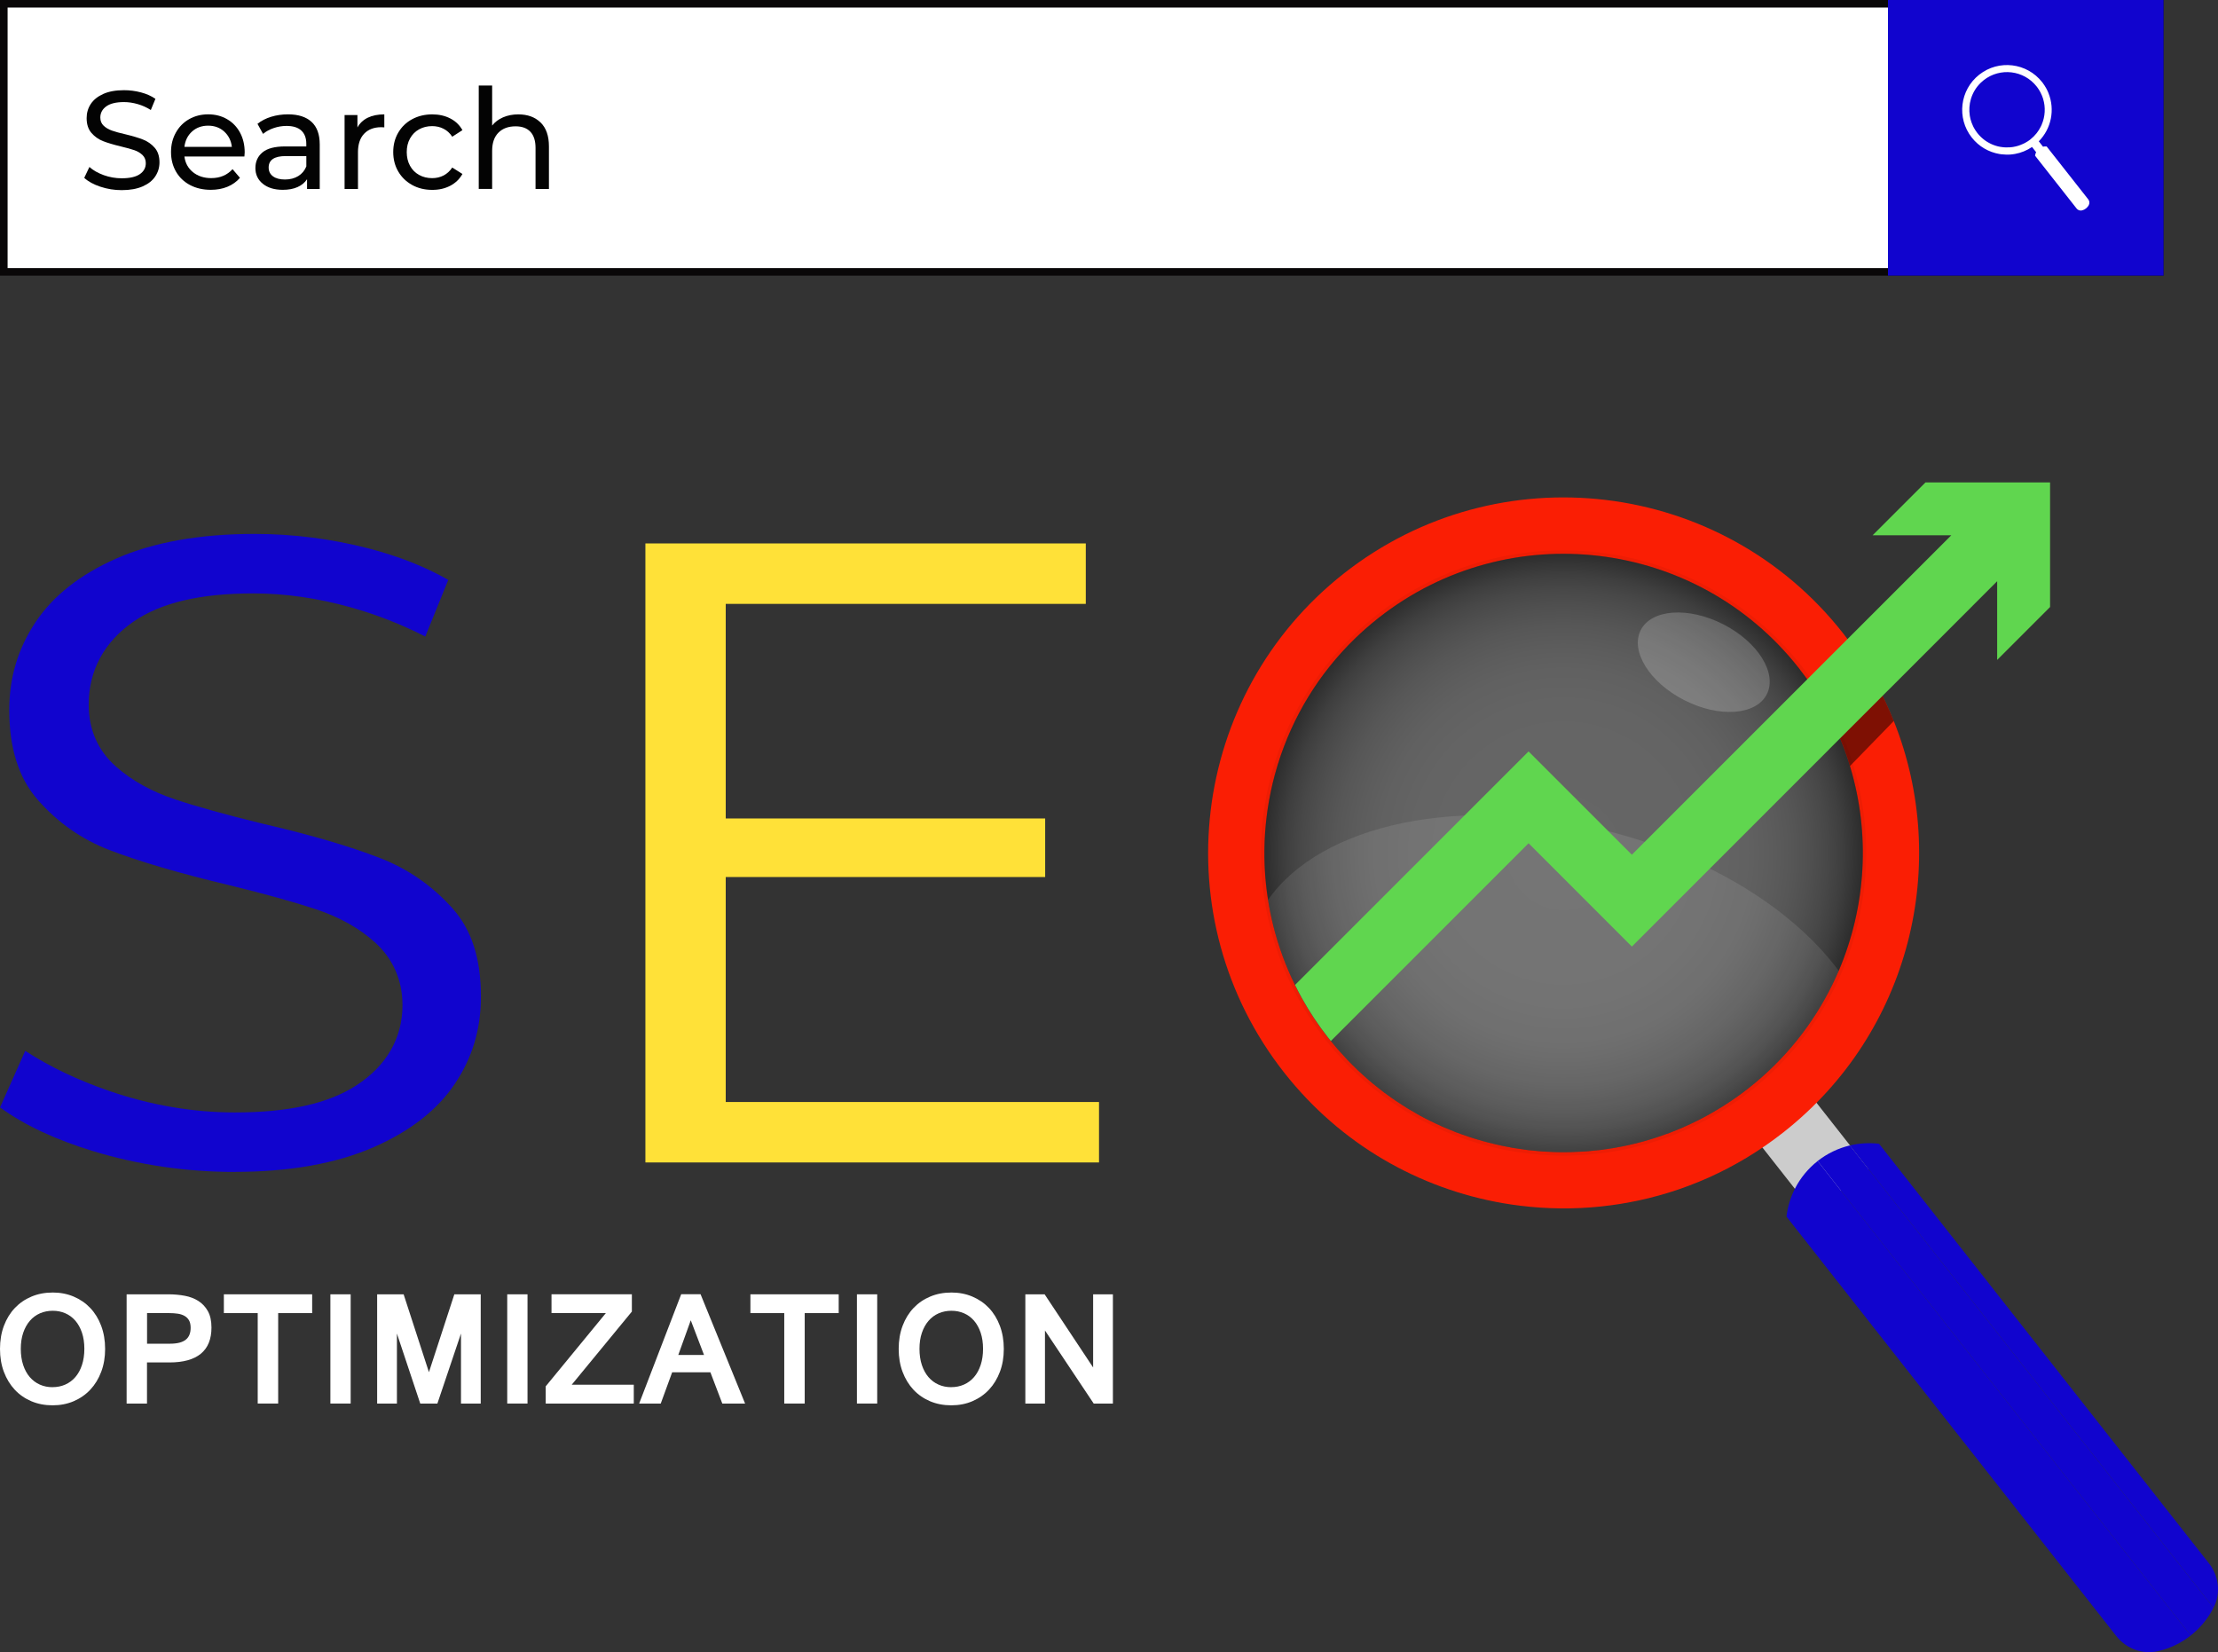
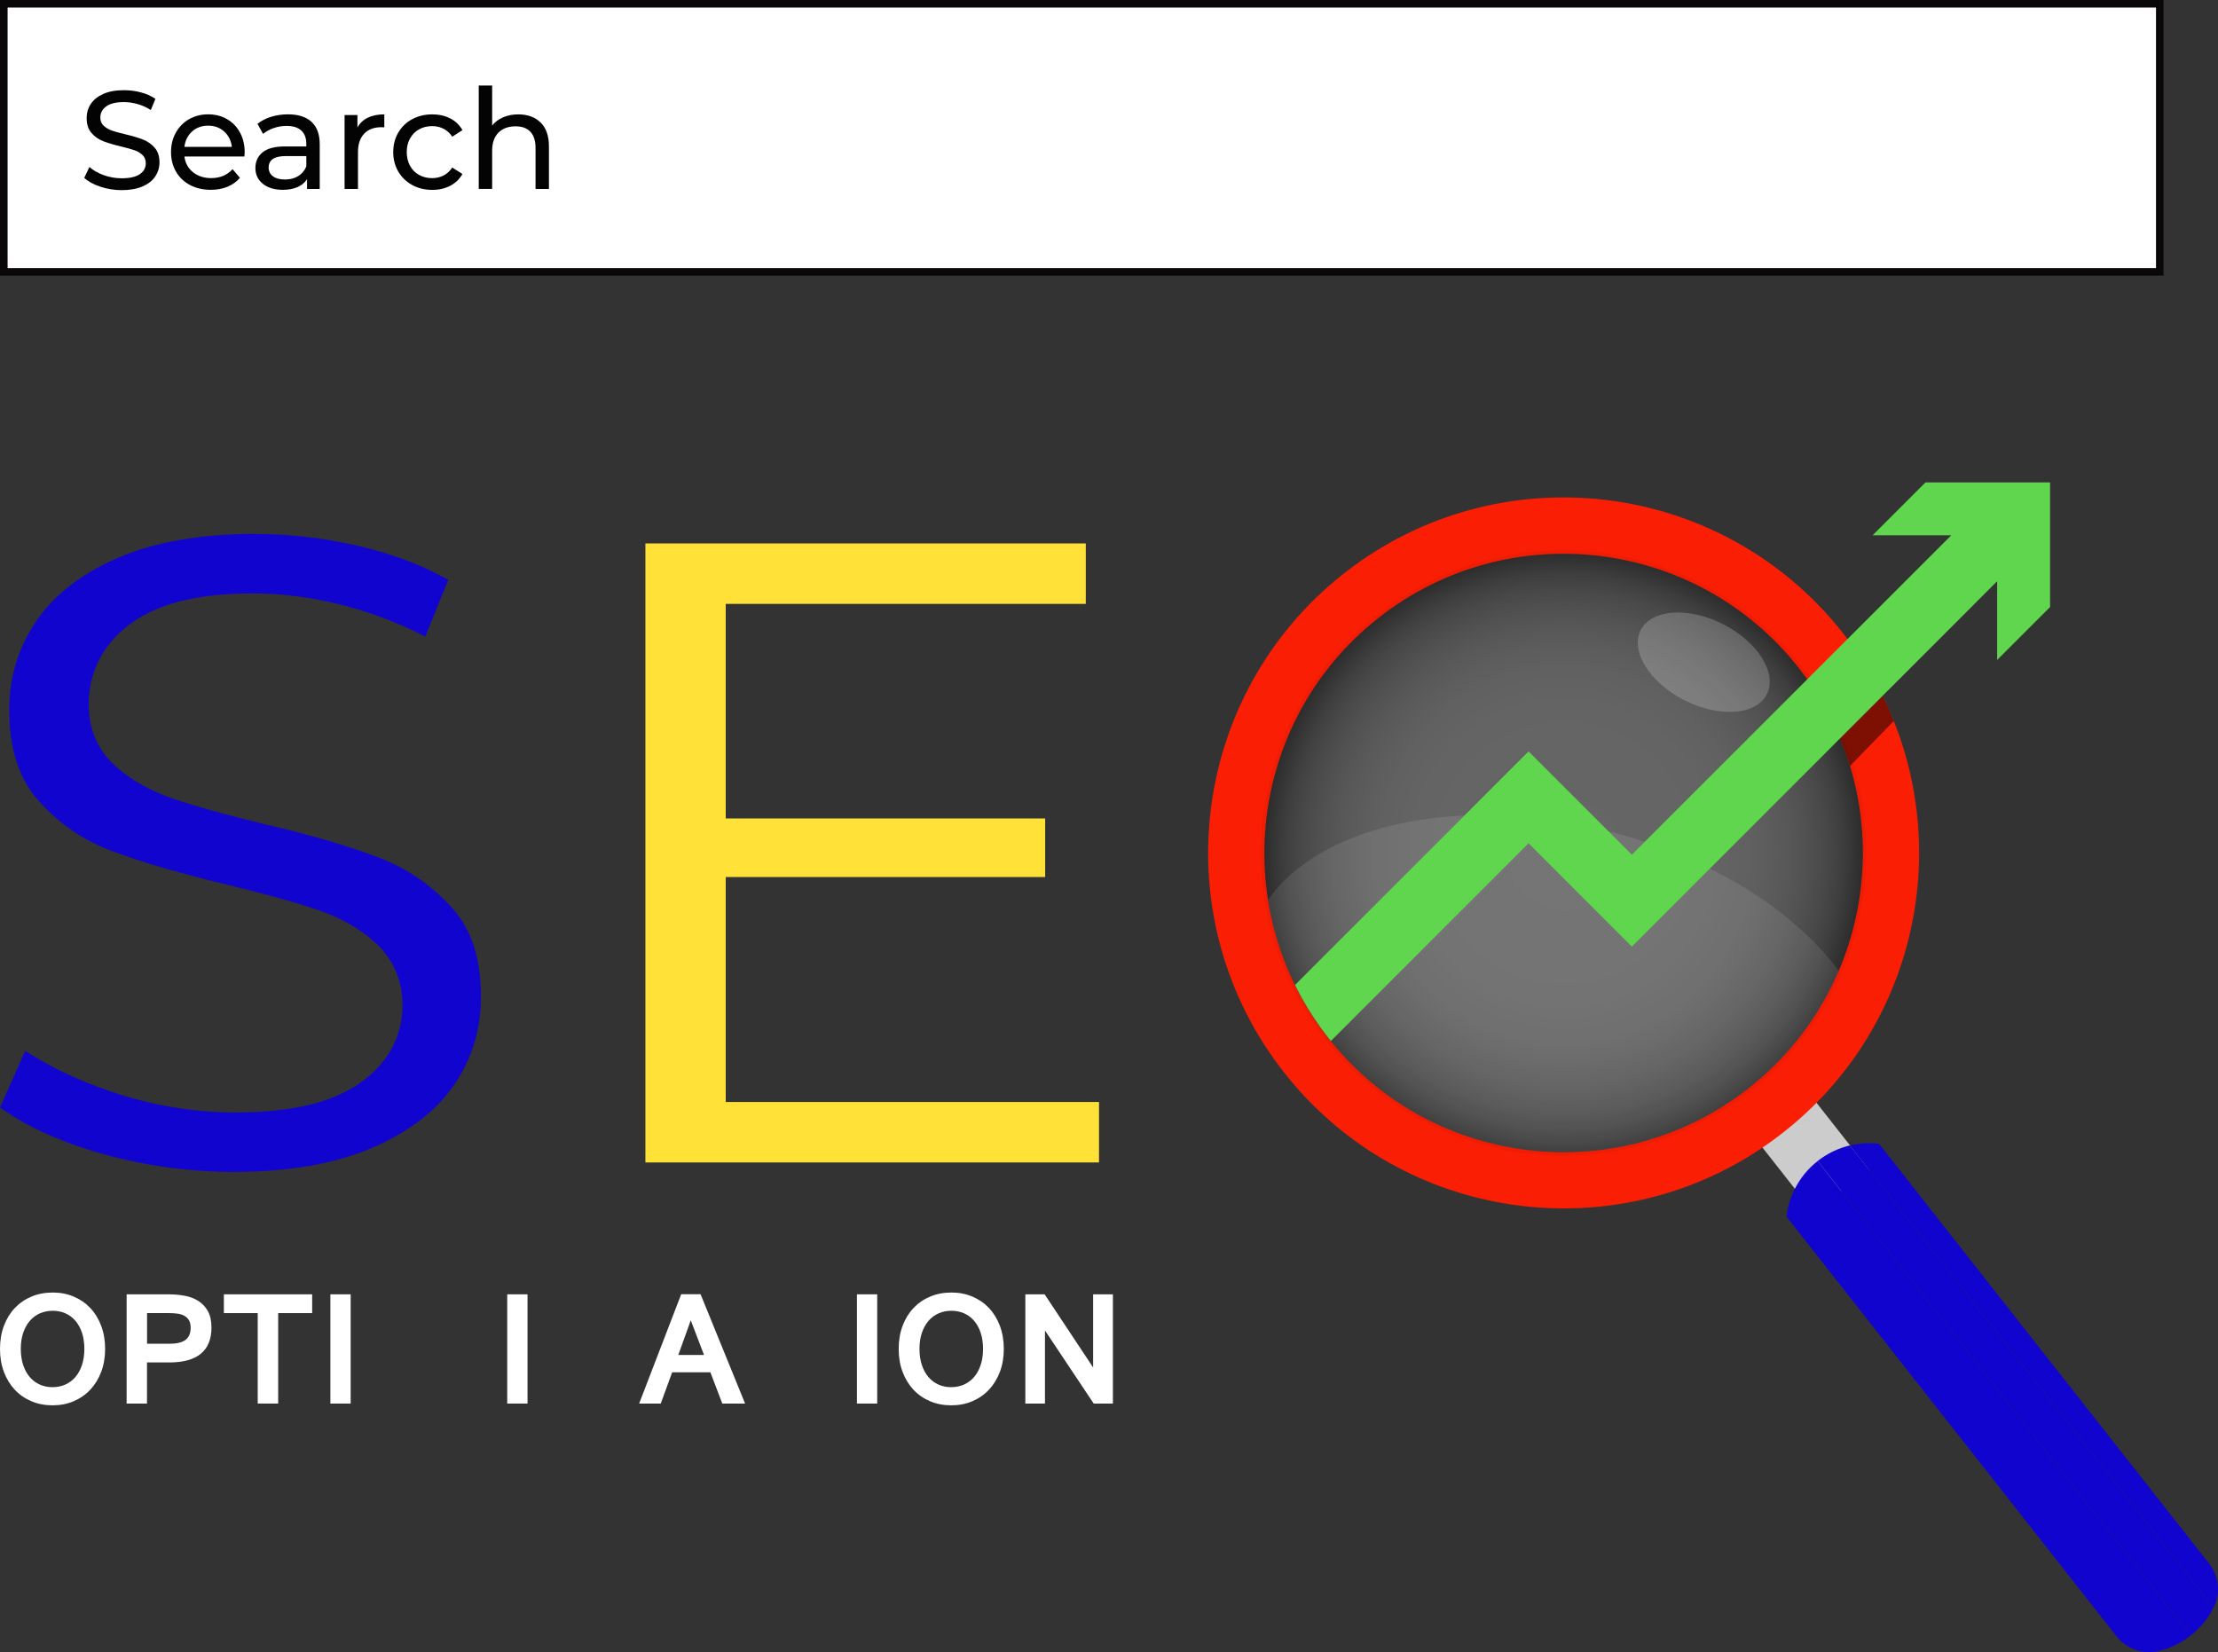
<svg xmlns="http://www.w3.org/2000/svg" id="Layer_2" viewBox="0 0 776.47 578.38">
  <rect x="0" y="0" width="776.47" height="578.38" fill="#333333" stroke="none" />
  <defs>
    <style>.cls-1{opacity:.05;}.cls-1,.cls-2,.cls-3,.cls-4,.cls-5{isolation:isolate;}.cls-1,.cls-6{fill:#090708;}.cls-7,.cls-2,.cls-5{fill:#fff;}.cls-8{fill:#1104ce;}.cls-2{opacity:.1;}.cls-3{opacity:.5;}.cls-3,.cls-9{fill:#030303;}.cls-4{fill:url(#radial-gradient);opacity:.25;}.cls-10{fill:#ccc;}.cls-11{fill:#fa1e04;}.cls-12{fill:#ffe138;}.cls-5{opacity:.2;}.cls-13{fill:#60d64f;}</style>
    <radialGradient id="radial-gradient" cx="124.11" cy="-1295.19" fx="124.11" fy="-1295.19" r="104.75" gradientTransform="translate(694.07 -994.22) rotate(-179)" gradientUnits="userSpaceOnUse">
      <stop offset="0" stop-color="#fff" />
      <stop offset=".38" stop-color="#fdfdfd" />
      <stop offset=".52" stop-color="#f6f6f6" />
      <stop offset=".62" stop-color="#eaeaea" />
      <stop offset=".69" stop-color="#d9d9d9" />
      <stop offset=".76" stop-color="#c3c3c3" />
      <stop offset=".82" stop-color="#a8a8a8" />
      <stop offset=".88" stop-color="#878787" />
      <stop offset=".93" stop-color="#626262" />
      <stop offset=".97" stop-color="#393939" />
      <stop offset="1" stop-color="#1a1a1a" />
    </radialGradient>
  </defs>
  <g id="Layer_1-2">
    <g id="Layer_2-2">
      <g id="Layer_1-2">
        <g>
          <g>
            <g>
              <g>
                <polygon class="cls-10" points="625.75 373.12 619.31 378.18 612.87 383.24 606.44 388.3 634.88 424.47 641.32 419.41 647.75 414.35 654.19 409.29 625.75 373.12" />
                <g>
                  <path class="cls-8" d="M636.32,406.44l130.61,166.09c3.29-2.59,6.02-5.88,7.96-9.69l-127.28-161.86c-4.16,.99-8,2.87-11.29,5.45h0Z" />
                  <g>
                    <path class="cls-8" d="M766.93,572.53l-130.61-166.09c-3.29,2.59-6.02,5.87-7.96,9.68l22.21,28.25-22.21-28.25c-1.52,2.98-2.54,6.26-2.96,9.77l59.53,75.71,1.65,2.09,.4,.51,7.8,9.91h0l.6,.77,8.13,10.34,1.91,2.42,13.71,17.44,21.75,27.67c3.47,4.42,9.18,6.54,14.66,5.26l.11-.02-1.3-1.65,1.3,1.65c4.16-.99,7.99-2.87,11.28-5.45h0Z" />
                    <path class="cls-8" d="M773.29,547.26l-115.48-146.86c-3.51-.41-6.94-.19-10.19,.58l127.28,161.86,.05-.09c2.54-5.02,1.82-11.07-1.65-15.49h0Z" />
                  </g>
                </g>
              </g>
              <g>
                <path class="cls-8" d="M82.19,410.26c-17.02,0-33.72-2.45-49.64-7.29-13.21-4.03-24.13-9.17-32.54-15.3l8.82-19.8c8.52,5.54,18.37,10.25,29.38,14.03,14.49,4.99,29.29,7.53,43.97,7.53,18.85,0,32.79-3.1,42.6-9.49,10.54-6.85,16.12-16.56,16.12-28.09,0-8.66-3.31-16.23-9.56-21.89-5.46-4.96-12.42-8.88-20.69-11.64-7.46-2.49-17.67-5.32-30.37-8.44-17.2-4.08-31.3-8.22-41.95-12.3-9.74-3.74-18.2-9.67-25.16-17.64-6.59-7.51-9.93-18.04-9.93-31.33,0-11.4,3-21.46,9.18-30.78,6.14-9.23,15.65-16.73,28.25-22.29,13-5.73,29.3-8.63,48.45-8.63,13.42,0,26.81,1.7,39.82,5.05,10.51,2.72,19.9,6.42,27.99,11.04l-8.05,19.83c-8.39-4.28-17.11-7.7-26-10.19-11.64-3.26-23.11-4.91-34.11-4.91-18.69,0-32.46,3.25-42.12,9.93-10.21,7.08-15.6,17.1-15.6,28.96,0,8.85,3.24,16.19,9.64,21.81,5.43,4.81,12.36,8.66,20.58,11.4,7.51,2.51,17.73,5.35,30.37,8.45,16.86,3.89,30.76,7.96,41.43,12.11,9.85,3.84,18.41,9.8,25.43,17.7,6.63,7.47,9.86,17.53,9.86,30.78,0,11.4-2.99,21.4-9.16,30.58-6.11,9.13-15.67,16.58-28.41,22.15-13.12,5.73-29.47,8.64-48.61,8.64v.02Z" />
                <polygon class="cls-12" points="225.94 406.94 225.94 190.24 380.11 190.24 380.11 211.4 254.06 211.4 254.06 286.52 365.89 286.52 365.89 307.02 254.06 307.02 254.06 385.78 384.74 385.78 384.74 406.94 225.94 406.94" />
                <g>
-                   <path class="cls-11" d="M662.96,252.41c-.44-1.1-.9-2.21-1.38-3.31-.11-.26-.23-.53-.36-.8-.68-1.58-1.41-3.14-2.18-4.7-.68-1.4-1.4-2.79-2.15-4.17-2.93-5.4-6.3-10.65-10.12-15.71-.5-.69-1.03-1.38-1.57-2.06-42.48-54.02-120.71-63.39-174.74-20.91-54.02,42.49-63.38,120.73-20.89,174.75,19.79,25.16,47.33,40.63,76.57,45.69,2.01,.35,4.02,.65,6.05,.89,4.57,.57,9.19,.88,13.8,.93,.2,0,.41,.01,.61,.01,.91,0,1.81,0,2.72-.01,.2,0,.41-.01,.61-.01,4.62-.09,9.24-.43,13.84-1.05,2.04-.26,4.06-.59,6.08-.95,19.28-3.51,37.99-11.65,54.47-24.6,44.43-34.95,58.65-94.06,38.65-144h0Zm-19.27,87.43c-.65,1.53-1.35,3.05-2.08,4.55-6.71,13.84-16.57,26.41-29.48,36.56-1.33,1.05-2.69,2.06-4.07,3.04-.12,.09-.25,.18-.38,.27-1.33,.93-2.66,1.82-4.01,2.68-.18,.13-.36,.24-.55,.35-1.34,.84-2.69,1.66-4.07,2.43-.17,.1-.34,.19-.52,.3-1.4,.78-2.81,1.55-4.24,2.26-.08,.05-.16,.08-.24,.11-1.47,.74-2.96,1.43-4.45,2.09-.05,.02-.08,.05-.12,.06-1.46,.64-2.92,1.24-4.4,1.81-.19,.08-.39,.15-.57,.23-1.42,.53-2.84,1.03-4.27,1.5-.24,.08-.48,.16-.73,.24-1.41,.45-2.84,.89-4.27,1.28-.23,.06-.45,.11-.67,.18-1.48,.39-2.96,.76-4.44,1.09-.1,.02-.22,.05-.32,.07-1.43,.31-2.86,.59-4.31,.84-.24,.03-.48,.08-.72,.13-1.5,.25-3.01,.48-4.54,.66-.23,.02-.47,.05-.69,.08-1.31,.15-2.61,.27-3.92,.38-.34,.02-.69,.06-1.03,.08-3.04,.2-6.07,.28-9.11,.23-.4-.01-.8-.02-1.18-.03-1.25-.05-2.5-.1-3.74-.18-.27-.01-.56-.02-.83-.05-1.47-.11-2.93-.25-4.4-.42-.36-.05-.72-.09-1.08-.14-1.31-.17-2.6-.35-3.9-.57-.18-.02-.36-.05-.55-.08-1.34-.23-2.67-.49-4-.77-.74-.16-1.48-.33-2.23-.5-.81-.19-1.61-.39-2.42-.59-.75-.19-1.48-.4-2.22-.6-.81-.23-1.6-.45-2.4-.7-.74-.23-1.47-.45-2.18-.69-.81-.26-1.6-.55-2.4-.83-.7-.25-1.42-.51-2.13-.77-.81-.32-1.61-.65-2.41-.98-.68-.27-1.36-.55-2.03-.84-.86-.38-1.72-.78-2.58-1.18-.59-.28-1.19-.55-1.78-.84-1.4-.69-2.79-1.41-4.16-2.16-.52-.28-1.03-.6-1.55-.9-.89-.5-1.77-1.01-2.65-1.55-.6-.38-1.2-.76-1.8-1.15-.77-.49-1.55-.99-2.3-1.5-.61-.42-1.23-.85-1.83-1.28-.73-.51-1.46-1.03-2.17-1.57-.6-.45-1.21-.92-1.8-1.4-.7-.55-1.4-1.1-2.09-1.67-.58-.49-1.17-.98-1.74-1.48-.69-.59-1.36-1.19-2.03-1.81-.56-.51-1.11-1.01-1.66-1.53-.68-.66-1.35-1.33-2.02-2-.51-.51-1.03-1.02-1.53-1.55-.72-.75-1.42-1.53-2.11-2.31-.43-.48-.88-.94-1.3-1.43-.81-.93-1.6-1.89-2.38-2.85-.18-.23-.36-.44-.55-.67-.1-.14-.22-.26-.32-.4-3.5-4.44-6.57-9.08-9.24-13.87-.86-1.55-1.67-3.1-2.44-4.67-3.29-6.67-5.81-13.6-7.58-20.64-.75-3.02-1.39-6.07-1.86-9.13-2.47-15.61-1.35-31.58,3.17-46.64,.07-.25,.14-.5,.22-.74,.03-.11,.07-.23,.11-.34,5.06-16.25,14.12-31.4,26.98-43.86,2.59-2.51,5.34-4.91,8.24-7.2,45.47-35.75,111.33-27.89,147.09,17.6,1.02,1.31,2.01,2.63,2.97,3.96,2.89,4.04,5.45,8.22,7.67,12.52,1.4,2.67,2.67,5.4,3.82,8.15,.76,1.85,1.48,3.72,2.13,5.6,.47,1.35,.91,2.72,1.32,4.08,7.2,23.68,5.68,49.13-3.94,71.68v-.03Z" />
-                   <path class="cls-11" d="M646.77,223.73l-14.07,14.07c4.68,6.56,8.5,13.49,11.49,20.67l14.85-14.86c-3.39-6.88-7.47-13.54-12.27-19.88h0Z" />
+                   <path class="cls-11" d="M662.96,252.41c-.44-1.1-.9-2.21-1.38-3.31-.11-.26-.23-.53-.36-.8-.68-1.58-1.41-3.14-2.18-4.7-.68-1.4-1.4-2.79-2.15-4.17-2.93-5.4-6.3-10.65-10.12-15.71-.5-.69-1.03-1.38-1.57-2.06-42.48-54.02-120.71-63.39-174.74-20.91-54.02,42.49-63.38,120.73-20.89,174.75,19.79,25.16,47.33,40.63,76.57,45.69,2.01,.35,4.02,.65,6.05,.89,4.57,.57,9.19,.88,13.8,.93,.2,0,.41,.01,.61,.01,.91,0,1.81,0,2.72-.01,.2,0,.41-.01,.61-.01,4.62-.09,9.24-.43,13.84-1.05,2.04-.26,4.06-.59,6.08-.95,19.28-3.51,37.99-11.65,54.47-24.6,44.43-34.95,58.65-94.06,38.65-144h0Zm-19.27,87.43c-.65,1.53-1.35,3.05-2.08,4.55-6.71,13.84-16.57,26.41-29.48,36.56-1.33,1.05-2.69,2.06-4.07,3.04-.12,.09-.25,.18-.38,.27-1.33,.93-2.66,1.82-4.01,2.68-.18,.13-.36,.24-.55,.35-1.34,.84-2.69,1.66-4.07,2.43-.17,.1-.34,.19-.52,.3-1.4,.78-2.81,1.55-4.24,2.26-.08,.05-.16,.08-.24,.11-1.47,.74-2.96,1.43-4.45,2.09-.05,.02-.08,.05-.12,.06-1.46,.64-2.92,1.24-4.4,1.81-.19,.08-.39,.15-.57,.23-1.42,.53-2.84,1.03-4.27,1.5-.24,.08-.48,.16-.73,.24-1.41,.45-2.84,.89-4.27,1.28-.23,.06-.45,.11-.67,.18-1.48,.39-2.96,.76-4.44,1.09-.1,.02-.22,.05-.32,.07-1.43,.31-2.86,.59-4.31,.84-.24,.03-.48,.08-.72,.13-1.5,.25-3.01,.48-4.54,.66-.23,.02-.47,.05-.69,.08-1.31,.15-2.61,.27-3.92,.38-.34,.02-.69,.06-1.03,.08-3.04,.2-6.07,.28-9.11,.23-.4-.01-.8-.02-1.18-.03-1.25-.05-2.5-.1-3.74-.18-.27-.01-.56-.02-.83-.05-1.47-.11-2.93-.25-4.4-.42-.36-.05-.72-.09-1.08-.14-1.31-.17-2.6-.35-3.9-.57-.18-.02-.36-.05-.55-.08-1.34-.23-2.67-.49-4-.77-.74-.16-1.48-.33-2.23-.5-.81-.19-1.61-.39-2.42-.59-.75-.19-1.48-.4-2.22-.6-.81-.23-1.6-.45-2.4-.7-.74-.23-1.47-.45-2.18-.69-.81-.26-1.6-.55-2.4-.83-.7-.25-1.42-.51-2.13-.77-.81-.32-1.61-.65-2.41-.98-.68-.27-1.36-.55-2.03-.84-.86-.38-1.72-.78-2.58-1.18-.59-.28-1.19-.55-1.78-.84-1.4-.69-2.79-1.41-4.16-2.16-.52-.28-1.03-.6-1.55-.9-.89-.5-1.77-1.01-2.65-1.55-.6-.38-1.2-.76-1.8-1.15-.77-.49-1.55-.99-2.3-1.5-.61-.42-1.23-.85-1.83-1.28-.73-.51-1.46-1.03-2.17-1.57-.6-.45-1.21-.92-1.8-1.4-.7-.55-1.4-1.1-2.09-1.67-.58-.49-1.17-.98-1.74-1.48-.69-.59-1.36-1.19-2.03-1.81-.56-.51-1.11-1.01-1.66-1.53-.68-.66-1.35-1.33-2.02-2-.51-.51-1.03-1.02-1.53-1.55-.72-.75-1.42-1.53-2.11-2.31-.43-.48-.88-.94-1.3-1.43-.81-.93-1.6-1.89-2.38-2.85-.18-.23-.36-.44-.55-.67-.1-.14-.22-.26-.32-.4-3.5-4.44-6.57-9.08-9.24-13.87-.86-1.55-1.67-3.1-2.44-4.67-3.29-6.67-5.81-13.6-7.58-20.64-.75-3.02-1.39-6.07-1.86-9.13-2.47-15.61-1.35-31.58,3.17-46.64,.07-.25,.14-.5,.22-.74,.03-.11,.07-.23,.11-.34,5.06-16.25,14.12-31.4,26.98-43.86,2.59-2.51,5.34-4.91,8.24-7.2,45.47-35.75,111.33-27.89,147.09,17.6,1.02,1.31,2.01,2.63,2.97,3.96,2.89,4.04,5.45,8.22,7.67,12.52,1.4,2.67,2.67,5.4,3.82,8.15,.76,1.85,1.48,3.72,2.13,5.6,.47,1.35,.91,2.72,1.32,4.08,7.2,23.68,5.68,49.13-3.94,71.68v-.03" />
                  <path class="cls-1" d="M464.11,364.08c36.16,45.99,102.76,53.96,148.75,17.79,45.99-36.16,53.95-102.76,17.79-148.75-36.17-45.99-102.77-53.95-148.75-17.79-45.99,36.17-53.96,102.77-17.79,148.75h0Zm-20.2-49.05c-5.73-36.26,7.81-74.46,38.72-98.77,45.48-35.76,111.33-27.89,147.09,17.59,24.52,31.18,28.52,71.93,13.97,105.99-6.67,15.63-17.25,29.85-31.56,41.1-45.48,35.76-111.33,27.89-147.09-17.59-11.45-14.57-18.43-31.23-21.13-48.32h0Z" />
                  <path class="cls-4" d="M443.91,315.03c2.7,17.09,9.67,33.75,21.13,48.32,35.76,45.48,101.61,53.35,147.09,17.59,14.3-11.25,24.89-25.47,31.56-41.1,14.55-34.06,10.55-74.81-13.97-105.99-35.76-45.48-101.61-53.35-147.09-17.59-30.91,24.31-44.45,62.51-38.72,98.77h0Z" />
                  <ellipse class="cls-5" cx="596.45" cy="231.82" rx="14.93" ry="24.76" transform="translate(119.41 658.35) rotate(-63.04)" />
                  <path class="cls-2" d="M465.04,363.35c35.76,45.48,101.61,53.35,147.09,17.59,14.3-11.25,24.89-25.47,31.56-41.1-15.7-21.19-44.86-39.76-80.73-48.88-51.76-13.15-100.63-2.36-119.05,24.07,2.7,17.09,9.67,33.75,21.13,48.32h0Z" />
                </g>
              </g>
              <path class="cls-3" d="M662.96,252.41l-15.32,15.75c-.41-1.36-.85-2.73-1.32-4.08-.65-1.89-1.36-3.75-2.13-5.6l-3.79,3.79-4.68-8.87,4.65-3.07,16.52-10.88,2.15-1.42,1.69,3.9-1.69,1.69c.77,1.56,1.5,3.11,2.18,4.7,.14,.26,.25,.53,.36,.8,.48,1.1,.93,2.21,1.38,3.31v-.02Z" />
              <path class="cls-13" d="M717.68,168.89v43.61l-18.52,18.52v-27.55l-40.13,40.14-14.85,14.86-72.9,72.9-36.16-36.17-69.21,69.21c-.18-.23-.36-.44-.55-.67-.1-.14-.22-.26-.32-.4-3.5-4.44-6.57-9.08-9.24-13.87-.86-1.55-1.67-3.1-2.44-4.67l81.76-81.75,36.16,36.16,111.82-111.82h-27.55l18.52-18.51h43.61Z" />
            </g>
            <g>
              <path class="cls-7" d="M18.41,452.47c2.67,0,5.12,.47,7.37,1.42s4.19,2.28,5.82,4c1.63,1.72,2.91,3.8,3.82,6.23s1.38,5.13,1.38,8.08-.45,5.59-1.36,8.01-2.17,4.5-3.8,6.24c-1.62,1.74-3.56,3.09-5.81,4.06s-4.73,1.45-7.43,1.45-5.18-.48-7.43-1.43c-2.25-.96-4.19-2.3-5.81-4.04s-2.89-3.82-3.8-6.24c-.91-2.42-1.36-5.1-1.36-8.04s.46-5.68,1.38-8.11c.92-2.43,2.2-4.51,3.84-6.23s3.58-3.05,5.82-3.98c2.24-.94,4.69-1.41,7.36-1.41h0Zm-.03,33.13c1.62,0,3.12-.3,4.49-.91,1.37-.61,2.55-1.49,3.53-2.64,.99-1.15,1.75-2.55,2.3-4.22,.55-1.66,.83-3.54,.83-5.65s-.28-4.01-.84-5.66-1.33-3.05-2.32-4.19-2.15-2-3.51-2.59c-1.35-.59-2.82-.88-4.4-.88s-3.11,.3-4.48,.9-2.54,1.47-3.53,2.62-1.77,2.55-2.33,4.2c-.56,1.65-.84,3.52-.84,5.61s.28,3.99,.83,5.65c.55,1.66,1.32,3.07,2.3,4.22,.99,1.15,2.16,2.03,3.52,2.64,1.36,.61,2.84,.91,4.45,.91h0Z" />
              <path class="cls-7" d="M44.33,453.1h14.66c1.97,0,3.86,.17,5.68,.51,1.82,.34,3.41,.95,4.79,1.83,1.38,.88,2.49,2.07,3.32,3.56,.83,1.5,1.25,3.4,1.25,5.72,0,4.08-1.24,7.13-3.71,9.17s-6.14,3.06-11.01,3.06h-7.85v14.4h-7.13v-38.24h0Zm7.13,17.29h8c1.31,0,2.43-.12,3.35-.36s1.67-.6,2.25-1.07,1-1.05,1.27-1.74,.41-1.48,.41-2.39c0-1.1-.2-1.98-.59-2.65s-.94-1.19-1.62-1.56c-.69-.38-1.48-.63-2.38-.75-.9-.13-1.84-.19-2.82-.19h-7.85v10.72h-.02Z" />
              <path class="cls-7" d="M109.29,459.68h-11.91v31.66h-7.16v-31.66h-11.85v-6.58h30.91v6.58h.01Z" />
              <path class="cls-7" d="M122.76,491.34h-7.1v-38.24h7.1v38.24Z" />
-               <path class="cls-7" d="M168.3,491.34h-6.92v-24.51l-8.26,24.51h-6l-8.17-24.51v24.51h-6.92v-38.24h9.27l8.86,27.26,8.89-27.26h9.24v38.24h0Z" />
              <path class="cls-7" d="M184.67,491.34h-7.1v-38.24h7.1v38.24Z" />
-               <path class="cls-7" d="M221.86,491.34h-30.82v-6.03l21.06-25.64h-19.03v-6.58h28.13v6.05l-21.06,25.61h21.73v6.58h0Z" />
              <path class="cls-7" d="M260.83,491.34h-7.97l-4.17-10.95h-13.38l-4,10.95h-7.56l14.72-38.27h6.78l15.59,38.27h-.01Zm-14.37-17.01l-4.64-12.14-4.37,12.14h9.01Z" />
-               <path class="cls-7" d="M293.62,459.68h-11.91v31.66h-7.16v-31.66h-11.85v-6.58h30.91v6.58h.01Z" />
              <path class="cls-7" d="M307.09,491.34h-7.1v-38.24h7.1v38.24Z" />
              <path class="cls-7" d="M333.02,452.47c2.67,0,5.12,.47,7.37,1.42s4.19,2.28,5.82,4,2.91,3.8,3.82,6.23,1.38,5.13,1.38,8.08-.45,5.59-1.36,8.01-2.17,4.5-3.8,6.24c-1.62,1.74-3.56,3.09-5.81,4.06s-4.73,1.45-7.43,1.45-5.18-.48-7.43-1.43c-2.25-.96-4.19-2.3-5.81-4.04-1.62-1.74-2.89-3.82-3.8-6.24-.91-2.42-1.36-5.1-1.36-8.04s.46-5.68,1.38-8.11,2.2-4.51,3.84-6.23c1.64-1.72,3.58-3.05,5.82-3.98,2.24-.94,4.69-1.41,7.36-1.41h0Zm-.03,33.13c1.62,0,3.12-.3,4.49-.91,1.37-.61,2.55-1.49,3.53-2.64,.99-1.15,1.75-2.55,2.3-4.22,.55-1.66,.83-3.54,.83-5.65s-.28-4.01-.84-5.66-1.33-3.05-2.32-4.19c-.99-1.14-2.15-2-3.51-2.59-1.35-.59-2.82-.88-4.4-.88s-3.11,.3-4.48,.9-2.54,1.47-3.53,2.62-1.77,2.55-2.33,4.2-.84,3.52-.84,5.61,.28,3.99,.83,5.65,1.32,3.07,2.3,4.22c.98,1.15,2.16,2.03,3.52,2.64,1.36,.61,2.84,.91,4.45,.91h0Z" />
              <path class="cls-7" d="M389.6,491.34h-6.72l-17.06-25.58v25.58h-6.87v-38.24h6.75l16.98,25.61v-25.61h6.92v38.24h0Z" />
            </g>
          </g>
          <g>
            <rect class="cls-6" x="0" width="757.4" height="96.48" />
            <rect class="cls-7" x="2.66" y="2.64" width="752.11" height="91.2" />
-             <rect class="cls-8" x="660.93" width="96.48" height="96.48" />
            <path class="cls-7" d="M731.04,69.78l-14.55-18.5c-.44-.05-.87-.02-1.28,.07l-1.48-1.88c4.43-4.47,5.69-11.13,3.41-16.83-.06-.14-.11-.28-.17-.42-.01-.03-.03-.07-.05-.1-.09-.2-.18-.4-.27-.59-.09-.18-.18-.35-.27-.53-.37-.68-.79-1.34-1.27-1.98-.06-.09-.13-.17-.2-.26-5.35-6.81-15.21-7.99-22.01-2.63-6.81,5.35-7.98,15.21-2.63,22.01,2.49,3.17,5.96,5.12,9.65,5.76,.25,.04,.51,.08,.76,.11,.58,.07,1.16,.11,1.74,.12h.5c.58,0,1.16-.05,1.74-.13,.26-.03,.51-.07,.77-.12,2.08-.38,4.1-1.18,5.94-2.43l1.43,1.82c-.19,.37-.32,.79-.37,1.23l7.5,9.54,.21,.26,.05,.06,.98,1.25h0l.08,.1,1.02,1.3,.24,.31,1.73,2.2,2.74,3.48c.44,.56,1.16,.82,1.85,.66h.01l-.16-.21,.16,.21c.52-.12,1.01-.36,1.42-.69h0c.41-.33,.76-.74,1-1.22h0c.32-.64,.23-1.41-.21-1.96h0Zm-21.44-20.16c-.17,.11-.34,.21-.51,.31-.02,0-.04,.02-.07,.04-.18,.1-.35,.19-.53,.28-.01,0-.02,0-.03,0-.18,.09-.37,.18-.56,.26h-.02c-.18,.09-.37,.16-.55,.23-.02,0-.05,.02-.07,.03-.18,.07-.36,.13-.54,.19-.03,0-.06,.02-.09,.03-.18,.06-.36,.11-.54,.16-.03,0-.06,0-.08,.02-.19,.05-.37,.1-.56,.14h-.04c-.18,.05-.36,.08-.54,.11-.03,0-.06,0-.09,.02-.19,.03-.38,.06-.57,.08-.03,0-.06,0-.09,0-.16,.02-.33,.03-.49,.05-.04,0-.09,0-.13,0-.38,.03-.76,.04-1.15,.03h-.15c-.16,0-.32-.02-.47-.03h-.1c-.18,0-.37-.03-.55-.05l-.14-.02c-.16-.02-.33-.04-.49-.07h-.07c-.17-.03-.34-.06-.5-.1-.09-.02-.19-.04-.28-.06-.1-.02-.2-.05-.31-.07-.09-.02-.19-.05-.28-.08-.1-.03-.2-.06-.3-.09-.09-.03-.18-.06-.27-.09-.1-.03-.2-.07-.3-.1-.09-.03-.18-.06-.27-.1-.1-.04-.2-.08-.3-.12-.09-.03-.17-.07-.26-.11-.11-.05-.22-.1-.33-.15-.07-.04-.15-.07-.22-.11-.18-.09-.35-.18-.52-.27-.07-.04-.13-.08-.19-.11-.11-.06-.22-.13-.33-.19-.08-.05-.15-.1-.23-.14-.1-.06-.19-.12-.29-.19-.08-.05-.15-.11-.23-.16-.09-.06-.18-.13-.27-.2-.08-.06-.15-.12-.23-.18-.09-.07-.18-.14-.26-.21-.07-.06-.15-.12-.22-.19-.09-.07-.17-.15-.26-.23-.07-.06-.14-.13-.21-.19-.09-.08-.17-.17-.25-.25-.06-.06-.13-.13-.19-.19-.09-.09-.18-.19-.27-.29-.05-.06-.11-.12-.16-.18-.1-.12-.2-.24-.3-.36-.02-.03-.05-.06-.07-.08-.01-.02-.03-.03-.04-.05-.44-.56-.83-1.14-1.16-1.75-.11-.19-.21-.39-.31-.59-.41-.84-.73-1.71-.96-2.6-.09-.38-.17-.76-.23-1.15-.31-1.97-.17-3.98,.4-5.88,0-.03,.02-.06,.03-.09,0,0,0-.03,.01-.04,.64-2.05,1.78-3.96,3.4-5.52,.33-.32,.67-.62,1.04-.91,5.73-4.5,14.02-3.51,18.53,2.22,.13,.16,.25,.33,.37,.5,.36,.51,.69,1.04,.97,1.58,.18,.34,.34,.68,.48,1.03,.1,.23,.19,.47,.27,.71,.06,.17,.11,.34,.17,.51,.91,2.98,.72,6.19-.5,9.03-.08,.19-.17,.38-.26,.57-.84,1.74-2.09,3.33-3.71,4.61-.17,.13-.34,.26-.51,.38l-.05,.03c-.17,.12-.34,.23-.51,.34-.02,.02-.05,.03-.07,.04l-.04-.02Zm4,4.68h0l1.97,2.51-1.97-2.51Z" />
            <g>
              <path class="cls-9" d="M35.13,65.36c-2.39-.8-4.27-1.83-5.64-3.1l1.81-3.81c1.3,1.17,2.97,2.12,5.01,2.86,2.04,.73,4.13,1.1,6.28,1.1,2.83,0,4.95-.48,6.35-1.44,1.4-.96,2.1-2.24,2.1-3.84,0-1.17-.39-2.12-1.15-2.86-.77-.73-1.71-1.3-2.83-1.69s-2.71-.83-4.76-1.32c-2.57-.62-4.65-1.24-6.23-1.86-1.58-.62-2.93-1.57-4.05-2.86-1.12-1.29-1.69-3.02-1.69-5.2,0-1.82,.48-3.47,1.44-4.93,.96-1.46,2.42-2.64,4.37-3.52s4.38-1.32,7.28-1.32c2.02,0,4.01,.26,5.96,.78,1.96,.52,3.63,1.27,5.03,2.25l-1.61,3.91c-1.43-.91-2.96-1.6-4.59-2.07s-3.22-.71-4.79-.71c-2.77,0-4.84,.5-6.23,1.51-1.38,1.01-2.07,2.31-2.07,3.91,0,1.17,.39,2.12,1.17,2.86,.78,.73,1.75,1.3,2.91,1.71,1.15,.41,2.73,.84,4.71,1.29,2.57,.62,4.64,1.24,6.2,1.86,1.57,.62,2.91,1.56,4.03,2.83,1.12,1.27,1.69,2.98,1.69,5.13,0,1.79-.49,3.43-1.47,4.91-.97,1.48-2.46,2.65-4.44,3.52-1.99,.86-4.43,1.3-7.32,1.3-2.57,0-5.06-.4-7.45-1.2h-.02Z" />
              <path class="cls-9" d="M85.56,54.79h-21c.29,2.28,1.29,4.11,3,5.49,1.71,1.38,3.84,2.07,6.38,2.07,3.09,0,5.58-1.04,7.47-3.13l2.59,3.03c-1.17,1.37-2.63,2.41-4.37,3.13-1.74,.72-3.69,1.07-5.84,1.07-2.73,0-5.16-.56-7.28-1.68-2.11-1.12-3.75-2.69-4.91-4.71s-1.73-4.3-1.73-6.84,.56-4.77,1.69-6.79c1.12-2.02,2.67-3.59,4.64-4.71s4.19-1.69,6.67-1.69,4.68,.56,6.62,1.69c1.94,1.12,3.45,2.69,4.54,4.71,1.09,2.02,1.63,4.33,1.63,6.94,0,.36-.03,.83-.1,1.42Zm-18.34-8.74c-1.51,1.37-2.4,3.16-2.66,5.37h16.61c-.26-2.18-1.15-3.96-2.66-5.35-1.51-1.38-3.39-2.08-5.64-2.08s-4.13,.69-5.64,2.05h0Z" />
              <path class="cls-9" d="M109.07,42.67c1.91,1.76,2.86,4.38,2.86,7.86v15.63h-4.44v-3.42c-.78,1.2-1.9,2.12-3.35,2.76s-3.17,.95-5.15,.95c-2.9,0-5.22-.7-6.96-2.1s-2.62-3.24-2.62-5.52,.83-4.11,2.49-5.49,4.3-2.08,7.91-2.08h7.42v-.93c0-2.02-.59-3.57-1.76-4.64-1.17-1.08-2.9-1.61-5.17-1.61-1.53,0-3.03,.25-4.5,.76-1.47,.5-2.7,1.18-3.71,2.03l-1.95-3.52c1.34-1.08,2.93-1.9,4.79-2.47s3.82-.85,5.91-.85c3.58,0,6.32,.88,8.23,2.64h0Zm-4.66,18.97c1.3-.8,2.25-1.93,2.83-3.39v-3.61h-7.23c-3.97,0-5.96,1.34-5.96,4,0,1.3,.5,2.33,1.51,3.08s2.41,1.12,4.2,1.12,3.34-.4,4.64-1.2h.01Z" />
              <path class="cls-9" d="M128.73,41.21c1.59-.78,3.53-1.17,5.81-1.17v4.54c-.26-.03-.62-.05-1.07-.05-2.54,0-4.53,.76-5.98,2.27-1.45,1.51-2.17,3.67-2.17,6.47v12.89h-4.69v-25.88h4.5v4.35c.81-1.5,2.02-2.64,3.61-3.42h0Z" />
              <path class="cls-9" d="M144.28,64.75c-2.07-1.14-3.69-2.71-4.86-4.71s-1.76-4.27-1.76-6.81,.59-4.81,1.76-6.81,2.79-3.57,4.86-4.69,4.42-1.69,7.06-1.69c2.34,0,4.44,.47,6.28,1.42,1.84,.94,3.26,2.31,4.27,4.1l-3.57,2.3c-.81-1.24-1.82-2.16-3.03-2.78-1.2-.62-2.54-.93-4.01-.93-1.69,0-3.22,.38-4.56,1.12-1.36,.75-2.41,1.82-3.18,3.2-.77,1.39-1.15,2.97-1.15,4.76s.38,3.43,1.15,4.81c.76,1.39,1.82,2.45,3.18,3.2,1.35,.75,2.87,1.12,4.56,1.12,1.47,0,2.8-.31,4.01-.93,1.2-.62,2.21-1.55,3.03-2.78l3.57,2.25c-1.01,1.79-2.44,3.17-4.27,4.13-1.84,.96-3.93,1.44-6.28,1.44-2.64,0-4.99-.57-7.06-1.71h0Z" />
              <path class="cls-9" d="M189.26,42.89c1.94,1.9,2.91,4.7,2.91,8.37v14.9h-4.69v-14.36c0-2.51-.6-4.4-1.8-5.67-1.2-1.27-2.93-1.91-5.18-1.91-2.54,0-4.54,.74-6.01,2.22s-2.2,3.6-2.2,6.37v13.33h-4.69V29.93h4.69v14.02c.98-1.24,2.25-2.2,3.83-2.88s3.35-1.03,5.3-1.03c3.29,0,5.9,.95,7.84,2.86h0Z" />
            </g>
          </g>
        </g>
      </g>
    </g>
  </g>
</svg>